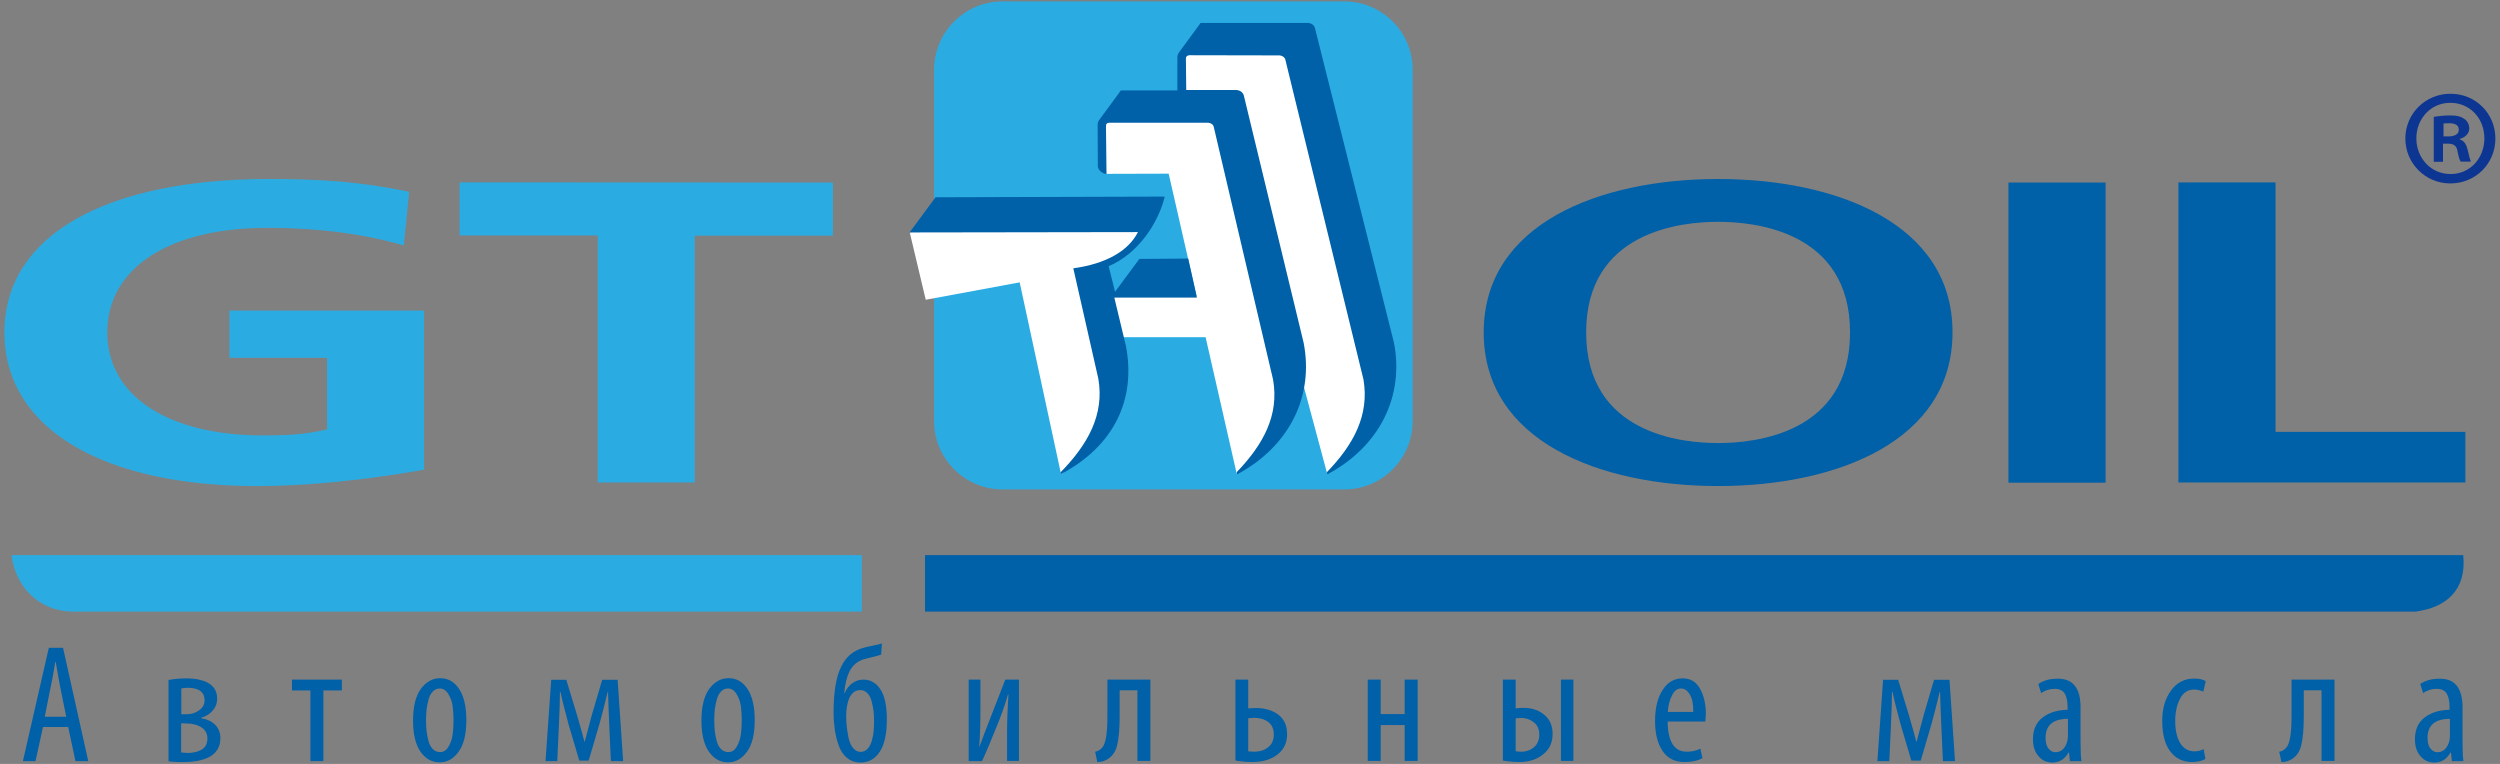
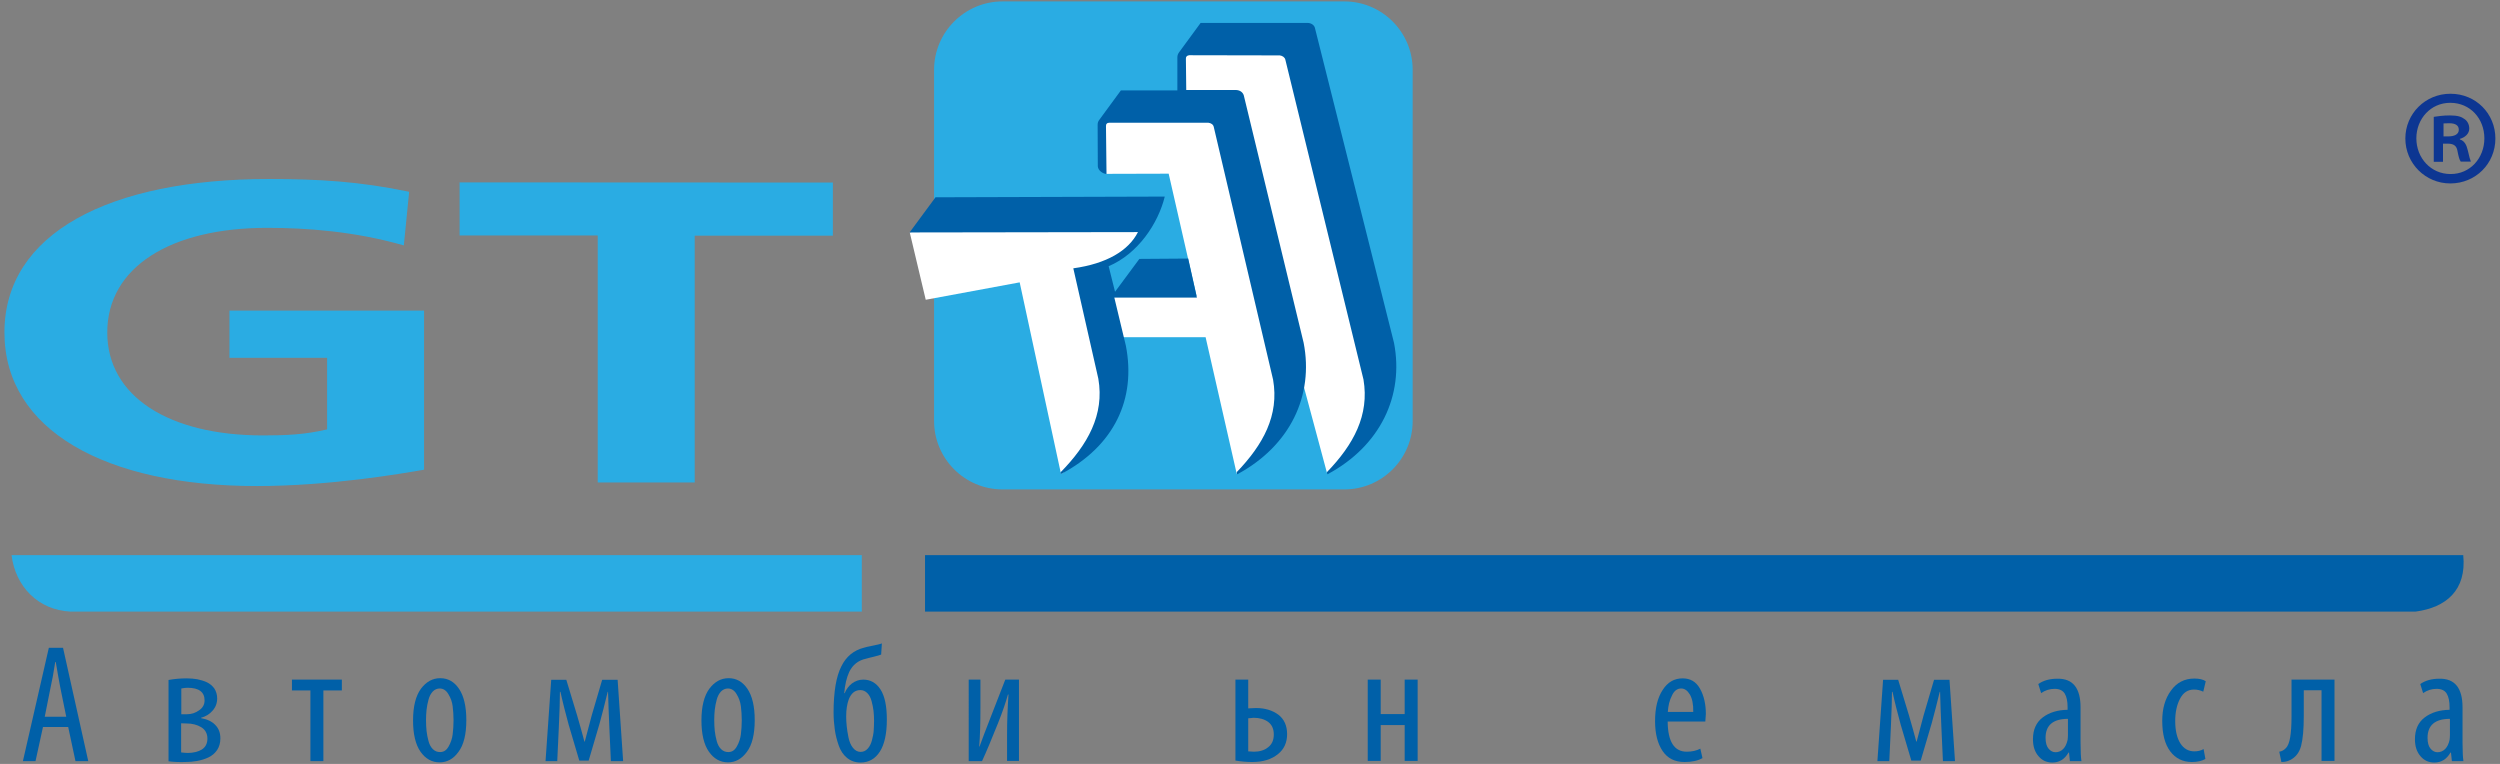
<svg xmlns="http://www.w3.org/2000/svg" version="1.1" id="Layer_1" x="0px" y="0px" width="1407.8px" height="430.2px" viewBox="0 0 1407.8 430.2" style="enable-background:new 0 0 1407.8 430.2;" xml:space="preserve">
  <rect x="0" y="0" width="1407.8" height="430.2" fill="#808080" stroke="none" />
  <style type="text/css">
	.st0{fill:#2AACE3;}
	.st1{fill:#0060A8;}
	.st2{fill:#FFFFFF;}
	.st3{fill:#0D3692;}
</style>
  <g>
    <g>
      <path class="st0" d="M230.4,108c-27.7-5.8-50.7-7.2-78.9-7.2c-90,0-149,30.6-149,86.4c0,55.1,57,86.5,142.1,86.5    c41.2,0,81.5-7,94.2-9.2v-89.6H129.2v26.6h55v40.3c-12.3,2.9-22.7,3.4-36.1,3.4c-53.1,0-87.7-22-87.7-58c0-36.6,35.4-58.9,90-58.9    c21.9,0,49.2,1.9,77,9.9L230.4,108z M258.8,102.7v29.9h77.8v139.1h54.6v-139H469v-29.9L258.8,102.7L258.8,102.7z" />
-       <path class="st1" d="M967.5,100.8c-66.6,0-132,25.1-132,86.4s65.4,86.5,132,86.5s132-25.2,132-86.5    C1099.6,125.9,1034.2,100.8,967.5,100.8 M967.5,124.9c20.4,0,74.3,5.1,74.3,62.3s-53.9,62.3-74.3,62.3c-20.4,0-74.3-5.1-74.3-62.3    C893.2,130,947.1,124.9,967.5,124.9 M1131,271.8h54.7v-169H1131V271.8z M1226.7,102.7v169h161.6v-28.5h-106.9V102.7H1226.7z" />
      <path class="st0" d="M6.5,312.6h478.8v31.8H39.6C21.5,343.5,8.7,330.3,6.5,312.6" />
      <path class="st1" d="M520.9,312.6h866.2c2,19.8-9.7,29.5-26.8,31.8H520.9V312.6z" />
      <path class="st0" d="M564.5,0.8H757c21.3,0,38.5,17.3,38.5,38.5v197.8c0,21.2-17.2,38.5-38.5,38.5H564.5    c-21.2,0-38.5-17.3-38.5-38.5V39.3C526,18.1,543.3,0.8,564.5,0.8" />
      <polygon class="st2" points="512.3,130.9 512.8,130.8 520.8,128.2 644.8,128.4 637.2,139.5 628.4,146 619.4,148.9 623.6,190.1     625.4,231.5 613.3,255.6 597.5,267 574.2,159 521.3,168.8   " />
      <polygon class="st2" points="622,68.1 688.6,67 692.7,83.8 694.1,98.8 707.1,129.5 713.6,169 724,218.4 718.7,246.7 696.4,266.7     678.9,189.9 630.9,189.9 625.2,167 673.8,166.6 658.1,97.8 622.8,97.9   " />
      <polygon class="st2" points="666.8,29.2 722.8,28 728.9,44.6 732.7,59.9 752.3,90.5 758.9,130 769.2,179.5 774.6,207.7     775.5,229.8 762.5,253.2 747.3,266.5 691.5,58.6 666.9,58.9   " />
      <path class="st1" d="M526.8,111.1l129.1-0.4c-3.7,15.2-15.2,32.3-31.6,39.2l3.6,14.4l13.7-18.5l27.5-0.2l4.9,22h-46.5l6.5,27.1    c5.8,29.8-6.3,56.3-36.6,72.3l-0.2-1c15.3-15.6,24.8-32.4,21.3-52.7l-14.1-62.2c18.7-2.6,31.1-9.9,36.4-20.4l-128.6,0.2    L526.8,111.1z" />
      <path class="st1" d="M676.1,12.9h60.3c2.2,0.1,3.8,1.4,4.1,3L785,193.1c5.7,29.6-7.6,58-37.5,74l-0.3-1.2    c15-15.5,24-32.1,20.6-52.2l-44-180.1c-0.3-1.3-1.6-2.2-3.1-2.4l-51-0.1c-1.3,0.1-2,0.9-1.9,2l0.2,17.6h28.2    c2.2,0.1,3.7,1.4,4.2,3L734.1,193c5.8,29.7-7.5,58-37.4,74.1l-0.3-1.2c14.9-15.5,24-32,20.5-52.1L683.5,71.5    c-0.3-1.4-1.5-2.2-3.1-2.4h-55.7c-1.3,0-2,0.8-1.9,2l0.3,26.9c-2.2-0.2-4.7-2-4.9-4.3l-0.1-23.4c0-1.2,0.3-2,1-2.9l12.1-16.5H663    V32.3c0-1.1,0.3-1.9,1-2.9L676.1,12.9z" />
      <path class="st3" d="M1380,52.8c14.1,0,25.2,11.1,25.2,25.2s-11.1,25.3-25.4,25.3c-14,0-25.3-11.3-25.3-25.3s11.3-25.2,25.3-25.2    H1380z M1379.7,57.9c-10.8,0-19,8.9-19,20s8.2,20.1,19.2,20.1c11,0.1,19.1-8.9,19.1-20.1s-8.1-20-19.1-20H1379.7z M1375.8,91.1    h-5.3V65.8c2.1-0.3,5-0.8,9.1-0.8c4.5,0,6.6,0.8,8.3,2.1c1.5,1,2.6,3,2.6,5.3c0,2.9-2.4,5-5.3,5.8v0.3c2.6,0.9,3.7,2.9,4.5,6.3    c0.8,3.7,1.3,5.2,1.7,6.2h-5.7c-0.8-1-1.3-3.1-1.9-6.2c-0.5-2.7-2.1-3.9-5.4-3.9h-2.7v10.2H1375.8z M1376,76.8h2.8    c3.2,0,5.8-1.1,5.8-3.7c0-2.3-1.6-3.7-5.4-3.7c-1.6,0-2.5,0.1-3.2,0.1L1376,76.8L1376,76.8z" />
    </g>
    <g>
      <path class="st1" d="M38.4,409.4H24.2L20,428.6h-7.1l14.6-63.8h8l14.2,63.8h-7.2L38.4,409.4z M25.2,403.6h12.1L34,387.4    c-0.6-3.1-1.5-8-2.6-14.6h-0.3c-0.9,5.9-1.8,10.8-2.7,14.7L25.2,403.6z" />
      <path class="st1" d="M94.9,428.7v-45.8c3.3-0.6,6.8-0.9,10.3-0.9c2.1,0,4.1,0.2,5.9,0.5c1.9,0.4,3.7,0.9,5.4,1.7    c1.7,0.8,3.1,2,4.2,3.5c1,1.6,1.6,3.4,1.6,5.6c0,2.7-0.9,5-2.6,6.9c-1.7,2-3.9,3.3-6.5,4v0.2c3.4,0.6,6.1,1.8,8,3.8    c2,2,2.9,4.5,2.9,7.6c0,2.5-0.6,4.7-1.8,6.5c-1.2,1.8-2.8,3.2-4.9,4.2s-4.2,1.6-6.3,2c-2.2,0.4-4.5,0.6-6.9,0.6    C101,429.2,97.9,429.1,94.9,428.7z M102,407.3v16.4c1.7,0.2,2.9,0.3,3.7,0.3c3.2,0,5.8-0.7,7.9-1.9c2.1-1.3,3.2-3.4,3.2-6.2    c0-2.8-1.2-5-3.5-6.4s-5.1-2.1-8.3-2.1L102,407.3L102,407.3z M102.1,387.7v14.5h3.2c2.5,0,4.7-0.7,6.8-2.2    c2.1-1.4,3.1-3.3,3.1-5.6c0-4.7-3.2-7.1-9.5-7.1C104.8,387.3,103.6,387.4,102.1,387.7z" />
      <path class="st1" d="M164.4,382.7h28.1v6.1h-10.4v39.8h-7.3v-39.8h-10.4L164.4,382.7L164.4,382.7z" />
      <path class="st1" d="M247.6,429.3L247.6,429.3c-4.4,0-8-2-10.8-6s-4.2-9.9-4.2-17.6c0-7.9,1.5-13.8,4.4-17.8c3-4,6.6-6,10.9-6    c4.4,0,7.9,2,10.6,6s4.1,9.9,4.1,17.6c0,8.1-1.5,14.1-4.5,18C255.3,427.4,251.7,429.3,247.6,429.3z M247.8,423.5L247.8,423.5    c2.1,0,3.6-1,4.8-3.1s2-4.4,2.3-6.8c0.3-2.5,0.5-5.1,0.5-8c0-2.8-0.2-5.5-0.5-7.9s-1.1-4.7-2.4-6.8c-1.2-2.1-2.9-3.2-4.9-3.2    c-1.5,0-2.8,0.6-3.9,1.7c-1.1,1.2-1.9,2.7-2.4,4.6s-0.9,3.8-1.1,5.7c-0.2,1.9-0.3,3.8-0.3,5.8c0,2.1,0.1,4.2,0.3,6.1    s0.6,3.8,1.1,5.7c0.5,1.9,1.3,3.4,2.4,4.5C244.9,423,246.2,423.5,247.8,423.5z" />
      <path class="st1" d="M307.2,428.6l3.2-45.8h8.5l6.1,20.1c1.5,5.2,2.9,10.1,4.1,14.7h0.2c1.6-6.2,2.9-11.1,3.9-14.7l5.9-20.1h8.7    l3.1,45.8H344l-0.9-19.7c-0.3-6.5-0.5-12.9-0.7-19.3h-0.2c-1.6,6.6-3.1,12.5-4.5,17.6l-6.2,21.1h-5.3l-6-20.3    c-1.6-5.9-3.2-12-4.6-18.4h-0.3c0,4.4-0.2,11-0.6,19.7l-0.9,19.3L307.2,428.6L307.2,428.6z" />
      <path class="st1" d="M410,429.3L410,429.3c-4.4,0-8-2-10.8-6s-4.2-9.9-4.2-17.6c0-7.9,1.5-13.8,4.4-17.8c3-4,6.6-6,10.9-6    c4.4,0,7.9,2,10.6,6s4.1,9.9,4.1,17.6c0,8.1-1.5,14.1-4.5,18C417.6,427.4,414.1,429.3,410,429.3z M410.1,423.5L410.1,423.5    c2.1,0,3.6-1,4.8-3.1c1.2-2.1,2-4.4,2.3-6.8c0.3-2.5,0.5-5.1,0.5-8c0-2.8-0.2-5.5-0.5-7.9s-1.1-4.7-2.4-6.8    c-1.2-2.1-2.9-3.2-4.9-3.2c-1.5,0-2.8,0.6-3.9,1.7c-1.1,1.2-1.9,2.7-2.4,4.6s-0.9,3.8-1.1,5.7c-0.2,1.9-0.3,3.8-0.3,5.8    c0,2.1,0.1,4.2,0.3,6.1c0.2,1.9,0.6,3.8,1.1,5.7c0.5,1.9,1.3,3.4,2.4,4.5C407.2,423,408.6,423.5,410.1,423.5z" />
      <path class="st1" d="M496.6,362.3l-0.4,6.3c-0.7,0.3-2.1,0.7-4.1,1.2s-3.4,0.8-4.3,1.1c-4.4,0.9-7.6,3.4-9.6,7.5    c-1.5,3.3-2.4,7.3-2.8,11.9h0.3c0.8-2.1,2.1-3.9,4-5.4c1.9-1.4,4-2.2,6.4-2.2c4,0,7.3,1.8,9.7,5.5c2.4,3.7,3.6,9.3,3.6,17    c0,7.9-1.3,13.9-3.9,18s-6.3,6.2-10.9,6.2c-3,0-5.5-0.9-7.6-2.6s-3.7-4.1-4.7-7s-1.8-5.9-2.2-8.9c-0.4-3-0.7-6.1-0.7-9.6    c0-11.8,1.5-20.5,4.4-26.1c2.7-5.5,6.9-9,12.8-10.5c0.6-0.2,2.2-0.6,4.8-1.1C493.9,363.1,495.7,362.7,496.6,362.3z M492.2,405.9    L492.2,405.9c0-2-0.1-3.8-0.3-5.6c-0.2-1.8-0.6-3.6-1.1-5.5s-1.3-3.4-2.4-4.5s-2.4-1.7-3.9-1.7c-3,0-5.1,1.7-6.5,5.1    c-1,2.7-1.5,5.9-1.5,9.7c0,1.8,0.1,3.6,0.3,5.5c0.2,1.9,0.5,4,1,6.4s1.3,4.3,2.5,5.8s2.6,2.3,4.3,2.3c1.6,0,2.9-0.6,4-1.8    c1.1-1.2,1.9-2.8,2.4-4.7c0.5-2,0.9-3.8,1-5.5C492.1,409.6,492.2,407.8,492.2,405.9z" />
      <path class="st1" d="M545.5,382.7h6.6v15.7c0,9-0.2,16.3-0.7,22h0.2c1-2.9,3.3-8.9,6.8-17.9l7.7-19.8h7.7v45.8h-6.7v-15.1    c0-7.3,0.3-14.8,0.8-22.3h-0.3c-1.3,4.6-3.1,9.9-5.5,15.9c-3.8,9.5-6.8,16.7-9.1,21.6h-7.5V382.7z" />
-       <path class="st1" d="M623.6,382.7h24.2v45.8h-7.3v-39.8h-10v14.6c0,7.3-0.5,12.9-1.5,16.7c-1,3.8-3.1,6.5-6.2,8    c-1.5,0.8-3.2,1.1-4.9,1.1l-1.2-5.8c1.5-0.2,2.8-1,3.8-2.1c2.1-2.1,3.1-7.9,3.1-17.6L623.6,382.7L623.6,382.7z" />
      <path class="st1" d="M695.7,382.7h7.2v16.2c0.4,0,1.2,0,2.2-0.1s1.7-0.1,2.2-0.1c5,0,9.2,1.3,12.5,3.7c3.3,2.5,5,6.2,5,11    c0,4.7-1.7,8.5-5.1,11.2c-3.6,3-8.5,4.5-14.6,4.5c-3.1,0-6.2-0.3-9.4-0.8L695.7,382.7L695.7,382.7z M702.9,404.5v18.6    c1.5,0.1,2.6,0.2,3.2,0.2c3.2,0,5.9-0.8,8-2.5c2.1-1.6,3.2-4,3.2-7.2s-1.1-5.5-3.2-7.1c-2.1-1.5-4.9-2.3-8.1-2.3    C705.1,404.3,704.1,404.4,702.9,404.5z" />
      <path class="st1" d="M770.2,382.7h7.3v19.4H791v-19.4h7.3v45.8H791v-20.2h-13.5v20.2h-7.3V382.7z" />
-       <path class="st1" d="M846.3,382.7h7.2v16.2c1.5-0.2,3-0.3,4.4-0.3c4.7,0,8.6,1.3,11.7,3.9c3.2,2.6,4.7,6.2,4.7,10.8    c0,4.8-1.7,8.5-5.1,11.3c-3.6,3-8.1,4.5-13.5,4.5c-3.1,0-6.2-0.3-9.4-0.8L846.3,382.7L846.3,382.7z M853.5,404.5V423    c1.1,0.2,2.2,0.3,3.2,0.3c2.8,0,5.2-0.9,7.2-2.6c2-1.8,2.9-4.1,2.9-7c0-3-1-5.3-3-6.9s-4.4-2.5-7.3-2.5    C855.7,404.3,854.7,404.4,853.5,404.5z M879,382.7h7v45.8h-7V382.7z" />
      <path class="st1" d="M960.3,406.3h-21.2c0.1,11.4,3.7,17,10.8,17c2.9,0,5.4-0.6,7.6-1.7l1.2,5.3c-2.6,1.5-6,2.2-10.1,2.2    c-5.4,0-9.5-2-12.3-6.1s-4.3-9.7-4.3-16.9c0-7.4,1.4-13.2,4.3-17.6c2.8-4.4,6.6-6.5,11.2-6.5c4.4,0,7.6,1.9,9.8,5.8    s3.3,8.7,3.3,14.3C960.5,403.4,960.4,404.8,960.3,406.3z M939.2,400.9h14.3c0.1-4.3-0.6-7.6-1.9-9.8c-1.4-2.3-3-3.4-4.9-3.4    c-2.2,0-4,1.3-5.2,4C940.1,394.4,939.4,397.4,939.2,400.9z" />
      <path class="st1" d="M1057.2,428.6l3.2-45.8h8.5l6.1,20.1c1.5,5.2,2.9,10.1,4.1,14.7h0.2c1.6-6.2,2.9-11.1,3.9-14.7l5.9-20.1h8.7    l3.1,45.8h-6.8l-0.9-19.7c-0.3-6.5-0.5-12.9-0.7-19.3h-0.2c-1.6,6.6-3.1,12.5-4.5,17.6l-6.2,21.1h-5.3l-6-20.3    c-1.6-5.9-3.2-12-4.6-18.4h-0.3c0,4.4-0.2,11-0.6,19.7l-0.9,19.3L1057.2,428.6L1057.2,428.6z" />
      <path class="st1" d="M1171.6,398.3v19.9c0,5,0.2,8.5,0.5,10.4h-6.5l-0.5-4.8h-0.3c-2.1,3.7-5.1,5.6-9.1,5.6    c-3.2,0-5.8-1.2-7.8-3.6c-2.1-2.4-3.1-5.6-3.1-9.5c0-5.4,1.8-9.5,5.5-12.3s8.3-4.2,14-4.3v-1.4c0-3.3-0.5-5.9-1.6-7.7    c-1.1-1.8-3-2.7-5.7-2.7c-2.8,0-5.3,0.8-7.6,2.4l-1.6-5.1c2.8-2,6.4-3,10.7-3C1167.2,382,1171.6,387.4,1171.6,398.3z     M1164.5,414.1v-9.3c-8.4,0-12.6,3.6-12.6,10.7c0,2.8,0.6,4.8,1.7,6.1c1.1,1.3,2.4,2,3.9,2c1.6,0,3.1-0.6,4.3-1.8    c1.2-1.2,2-2.9,2.5-5.1C1164.4,415.9,1164.5,415,1164.5,414.1z" />
      <path class="st1" d="M1240.9,421.8l1,5.6c-2,1.1-4.5,1.7-7.6,1.7c-5.1,0-9.2-2-12.2-6s-4.5-9.7-4.5-17.2c0-6.8,1.6-12.5,4.9-17    c3.2-4.5,7.6-6.8,13.2-6.8c2.7,0,4.9,0.5,6.4,1.5l-1.4,5.9c-1.6-0.8-3.4-1.2-5.2-1.2c-3.5,0-6.1,1.7-7.9,5.2    c-1.8,3.4-2.7,7.6-2.7,12.5c0,5.4,1,9.6,2.9,12.6s4.6,4.5,7.9,4.5C1237.6,423.1,1239.4,422.7,1240.9,421.8z" />
      <path class="st1" d="M1290.4,382.7h24.2v45.8h-7.3v-39.8h-10v14.6c0,7.3-0.5,12.9-1.5,16.7c-1,3.8-3.1,6.5-6.2,8    c-1.5,0.8-3.2,1.1-4.9,1.1l-1.2-5.8c1.5-0.2,2.8-1,3.8-2.1c2.1-2.1,3.1-7.9,3.1-17.6V382.7z" />
      <path class="st1" d="M1386.7,398.3v19.9c0,5,0.2,8.5,0.5,10.4h-6.5l-0.5-4.8h-0.3c-2.1,3.7-5.1,5.6-9.1,5.6    c-3.2,0-5.8-1.2-7.8-3.6c-2.1-2.4-3.1-5.6-3.1-9.5c0-5.4,1.8-9.5,5.5-12.3s8.3-4.2,14-4.3v-1.4c0-3.3-0.5-5.9-1.6-7.7    c-1.1-1.8-3-2.7-5.7-2.7c-2.8,0-5.3,0.8-7.6,2.4l-1.6-5.1c2.8-2,6.4-3,10.7-3C1382.3,382,1386.7,387.4,1386.7,398.3z     M1379.6,414.1v-9.3c-8.4,0-12.6,3.6-12.6,10.7c0,2.8,0.6,4.8,1.7,6.1c1.1,1.3,2.4,2,3.9,2c1.6,0,3.1-0.6,4.3-1.8    c1.2-1.2,2-2.9,2.5-5.1C1379.5,415.9,1379.6,415,1379.6,414.1z" />
    </g>
  </g>
</svg>